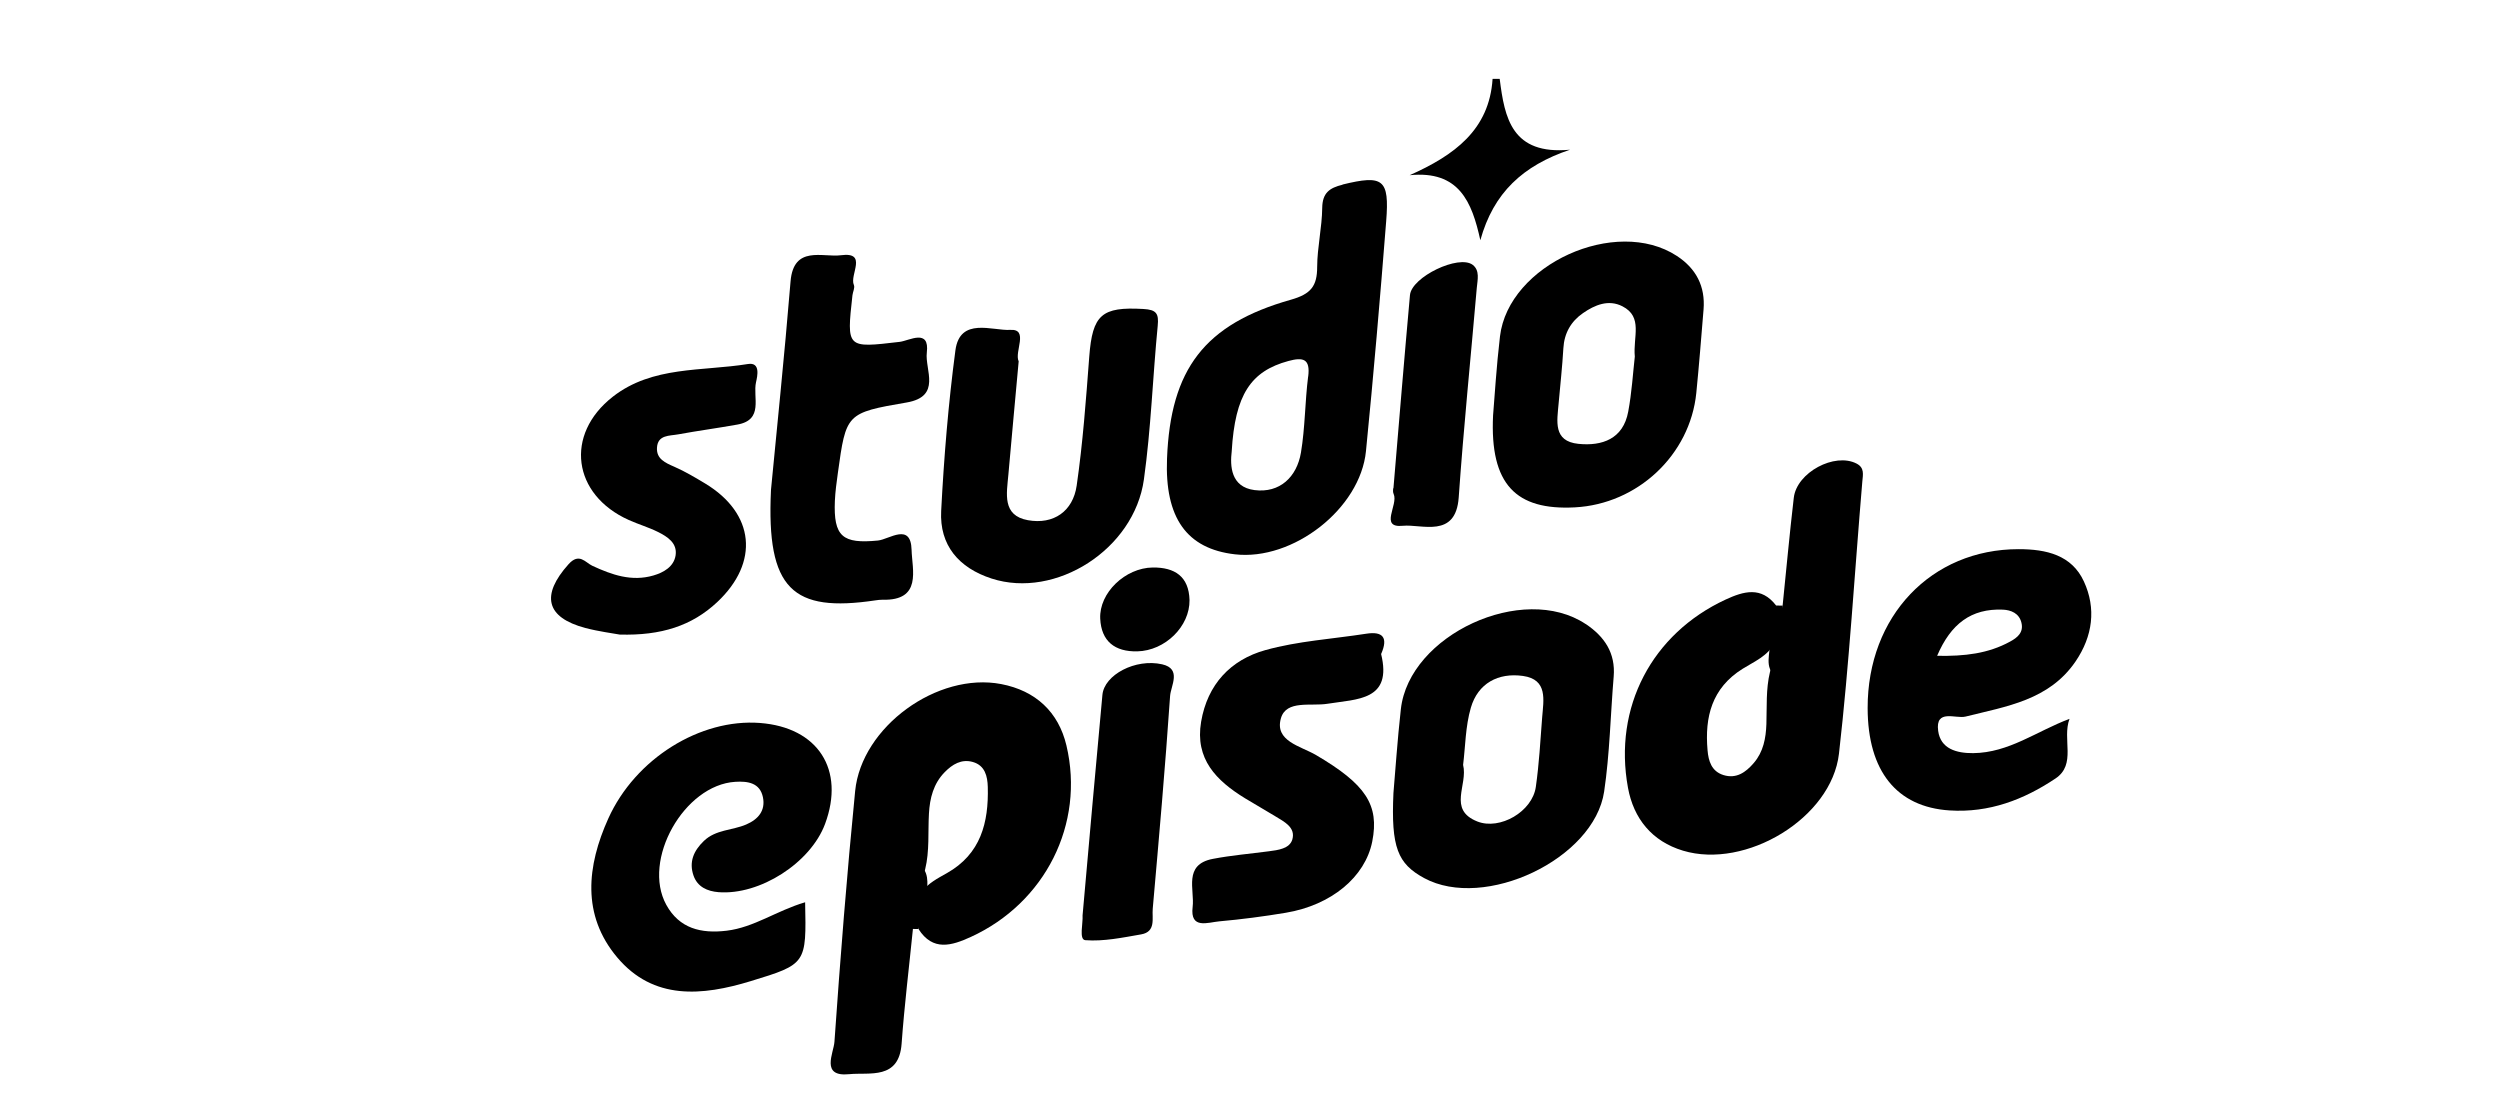
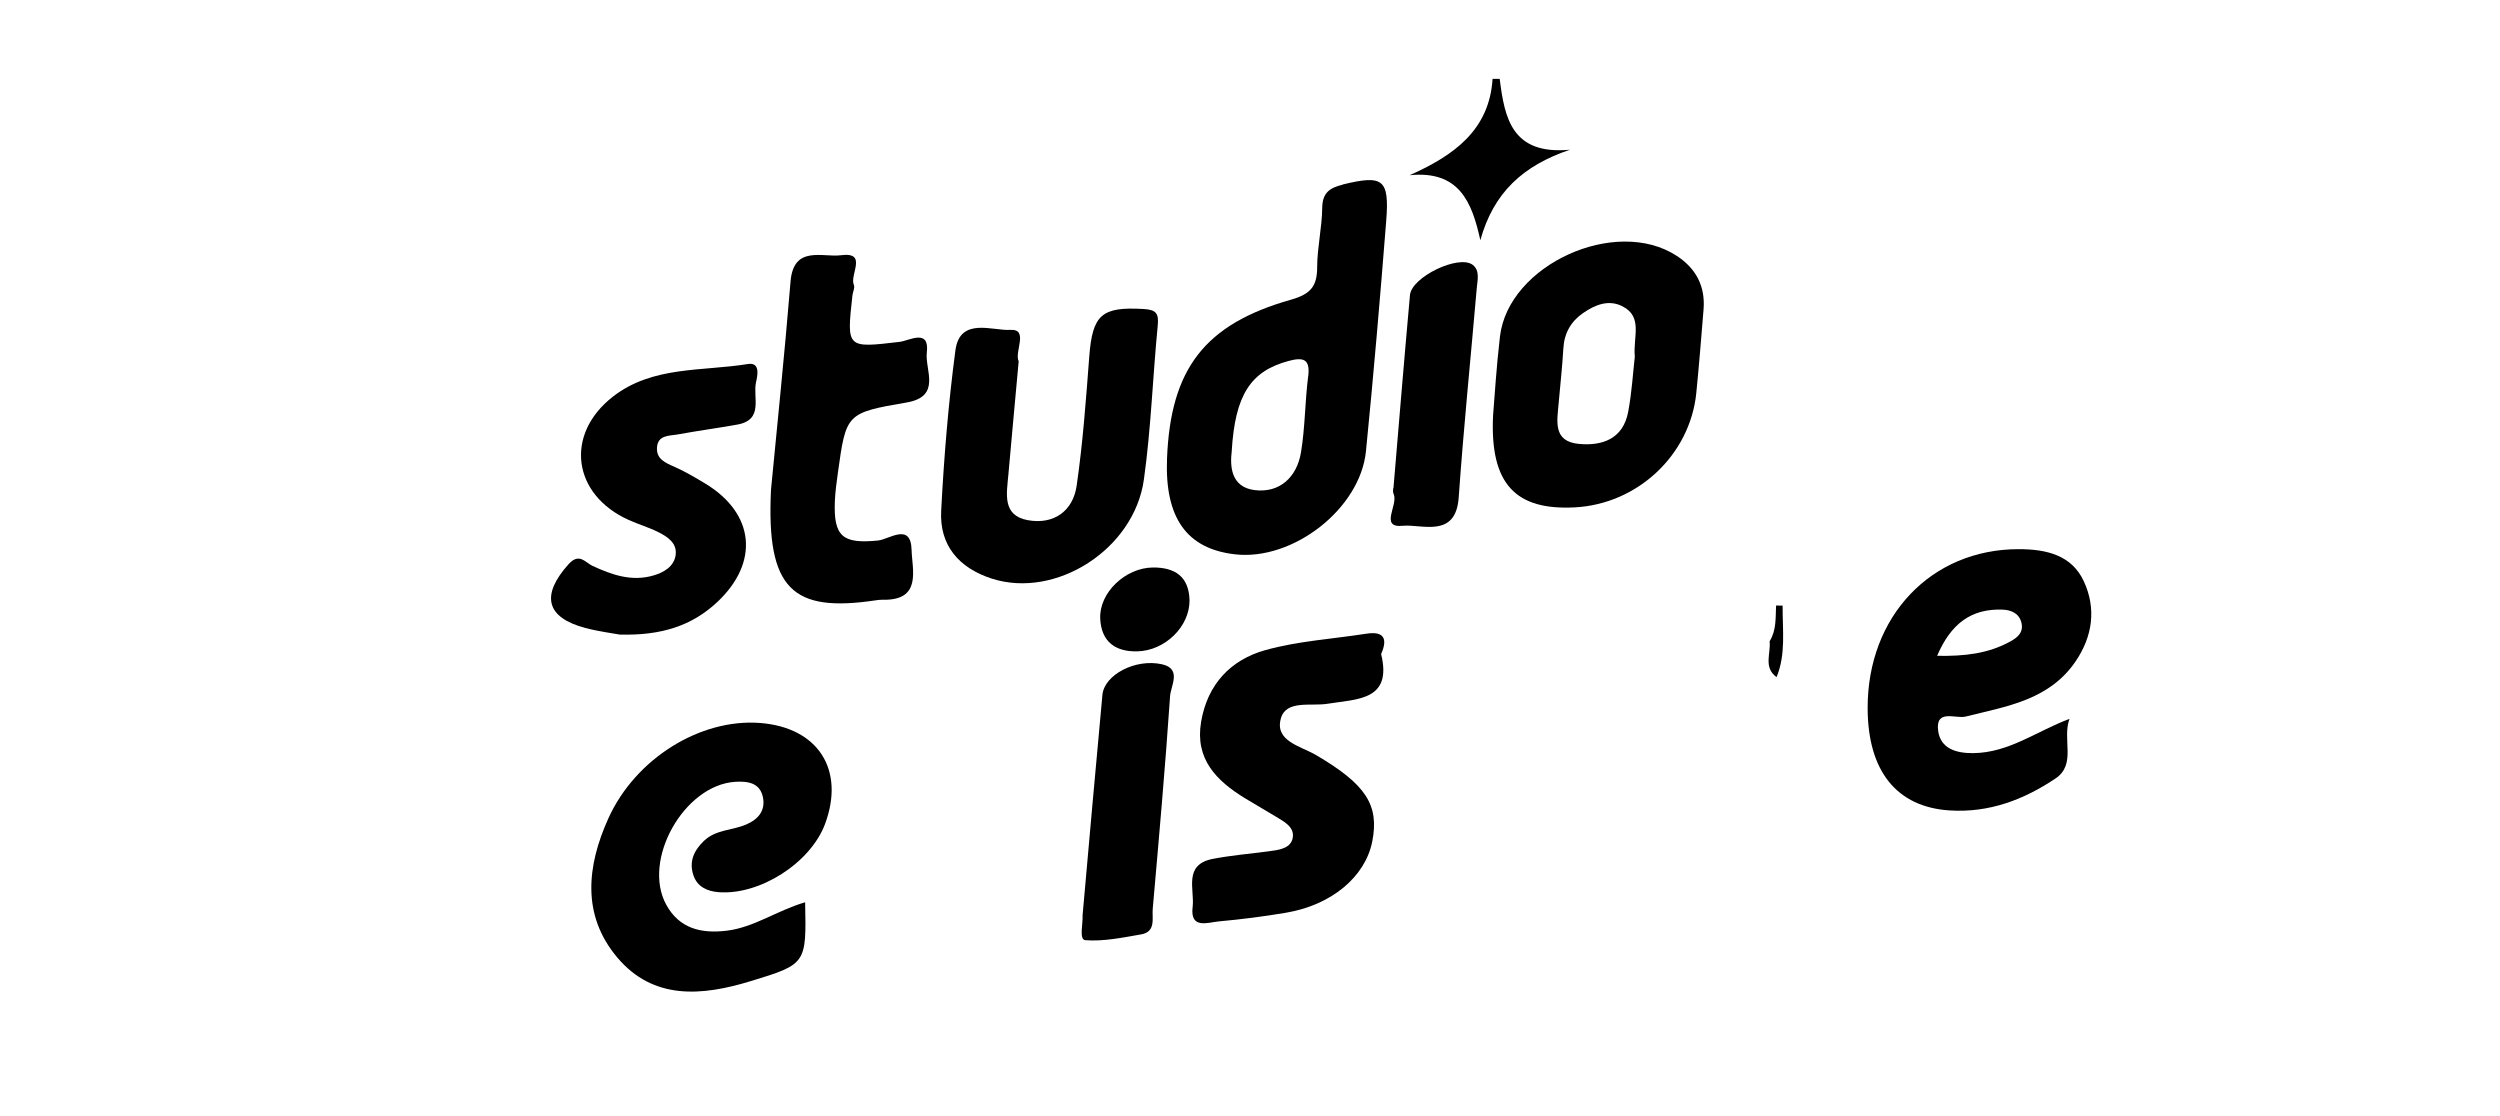
<svg xmlns="http://www.w3.org/2000/svg" width="215" height="96" viewBox="0 0 215 96" fill="none">
  <g clip-path="url(#clip0_130_6101)">
    <path d="M128.974 6.784C129.396 10.152 130.014 13.344 135.02 12.875C130.963 14.245 128.441 16.572 127.309 20.659C126.581 17.339 125.473 14.647 121.232 15.067C125.069 13.356 128.08 11.175 128.362 6.784H128.968L128.974 6.784Z" fill="black" />
-     <path d="M78.512 79.888C78.182 83.177 77.778 86.46 77.539 89.755C77.313 92.892 74.785 92.204 73.023 92.38C70.544 92.63 71.695 90.571 71.762 89.597C72.264 82.403 72.833 75.204 73.543 68.028C74.088 62.504 80.623 57.777 86.106 58.831C89.062 59.398 91.027 61.225 91.712 64.106C93.315 70.873 89.87 77.658 83.493 80.576C81.853 81.325 80.226 81.837 78.99 79.894C78.592 78.791 78.726 77.737 79.265 76.714C79.809 75.959 80.629 75.545 81.413 75.1C84.356 73.45 85.029 70.733 84.95 67.681C84.925 66.755 84.711 65.83 83.665 65.531C82.686 65.251 81.896 65.738 81.242 66.408C80.275 67.395 79.963 68.644 79.889 69.972C79.797 71.561 79.95 73.175 79.565 74.753C79.057 76.434 78.83 78.17 78.524 79.888H78.512Z" fill="black" />
-     <path d="M153.305 52.082C153.623 48.988 153.905 45.894 154.266 42.806C154.517 40.631 157.784 38.889 159.669 39.87C160.361 40.229 160.214 40.808 160.159 41.417C159.498 49.22 159.039 57.04 158.152 64.812C157.515 70.367 150.123 74.783 144.737 73.157C142.063 72.353 140.491 70.392 140.007 67.754C138.734 60.817 142.075 54.5 148.397 51.565C149.964 50.84 151.469 50.413 152.742 52.07C153.293 53.16 152.944 54.22 152.619 55.274C152.038 56.419 150.869 56.888 149.866 57.516C147.216 59.172 146.598 61.657 146.849 64.52C146.928 65.452 147.191 66.329 148.207 66.652C149.327 67.005 150.141 66.414 150.826 65.617C151.653 64.654 151.867 63.485 151.91 62.266C151.959 60.774 151.861 59.27 152.216 57.796C152.723 55.92 152.864 53.971 153.299 52.082H153.305Z" fill="black" />
    <path d="M69.241 77.591C69.351 82.878 69.363 82.915 64.566 84.376C60.398 85.65 56.2 86.045 53.079 82.336C50.007 78.688 50.478 74.466 52.314 70.392C54.64 65.233 60.227 61.785 65.355 62.175C70.348 62.553 72.692 66.189 70.954 70.861C69.706 74.211 65.343 77.006 61.787 76.726C60.826 76.647 59.988 76.275 59.645 75.307C59.235 74.131 59.651 73.169 60.533 72.322C61.555 71.336 62.974 71.421 64.168 70.909C65.22 70.459 65.844 69.703 65.612 68.564C65.355 67.322 64.315 67.169 63.237 67.236C58.838 67.504 55.184 73.967 57.302 77.817C58.421 79.851 60.288 80.308 62.497 80.04C64.859 79.753 66.781 78.322 69.235 77.597L69.241 77.591Z" fill="black" />
    <path d="M87.606 31.075C87.3 34.443 87 37.641 86.718 40.844C86.578 42.447 86.168 44.335 88.401 44.737C90.616 45.133 92.275 43.963 92.593 41.77C93.125 38.097 93.395 34.382 93.676 30.673C93.951 27.061 94.741 26.366 98.333 26.573C99.453 26.634 99.667 26.963 99.563 28.017C99.135 32.421 98.988 36.855 98.376 41.234C97.538 47.258 90.775 51.534 85.28 49.756C82.447 48.836 80.788 46.887 80.941 43.939C81.18 39.328 81.559 34.705 82.165 30.131C82.551 27.237 85.354 28.462 86.883 28.37C88.505 28.273 87.214 30.258 87.606 31.075Z" fill="black" />
    <path d="M118.772 56.23C119.769 60.262 116.716 60.11 114.164 60.524C112.744 60.756 110.627 60.177 110.162 61.761C109.587 63.74 111.857 64.16 113.179 64.934C117.45 67.444 118.637 69.216 118.013 72.371C117.407 75.417 114.507 77.841 110.572 78.499C108.681 78.815 106.772 79.065 104.856 79.236C103.889 79.321 102.329 79.954 102.567 77.999C102.751 76.501 101.741 74.357 104.299 73.864C105.884 73.559 107.506 73.425 109.109 73.212C109.917 73.108 110.908 72.986 111.141 72.195C111.441 71.147 110.425 70.66 109.66 70.191C108.803 69.661 107.916 69.173 107.059 68.644C104.605 67.133 102.751 65.281 103.296 62.071C103.84 58.861 105.829 56.742 108.828 55.907C111.63 55.128 114.598 54.951 117.493 54.5C118.925 54.275 119.396 54.829 118.784 56.23H118.772Z" fill="black" />
    <path d="M53.293 54.573C52.712 54.464 51.506 54.312 50.343 54.007C46.941 53.105 46.506 51.187 48.893 48.525C49.811 47.502 50.337 48.373 50.931 48.653C52.62 49.439 54.321 50.036 56.188 49.493C57.069 49.238 57.956 48.738 58.103 47.752C58.256 46.704 57.405 46.156 56.585 45.748C55.778 45.346 54.896 45.09 54.07 44.718C49.236 42.544 48.532 37.373 52.706 34.114C56.108 31.458 60.379 31.945 64.32 31.306C65.416 31.129 65.14 32.335 65.018 32.871C64.724 34.169 65.71 36.106 63.409 36.514C61.72 36.818 60.018 37.044 58.329 37.354C57.583 37.494 56.561 37.379 56.5 38.505C56.444 39.474 57.216 39.803 57.999 40.144C58.917 40.546 59.792 41.07 60.655 41.587C64.902 44.158 65.33 48.361 61.677 51.784C59.504 53.818 56.873 54.671 53.293 54.573Z" fill="black" />
    <path d="M66.304 42.136C66.775 37.178 67.454 30.703 67.987 24.21C68.243 21.061 70.759 22.157 72.319 21.95C74.663 21.64 73.041 23.637 73.433 24.509C73.537 24.74 73.347 25.093 73.311 25.392C72.803 29.978 72.796 29.936 77.374 29.4C78.194 29.302 79.963 28.218 79.706 30.325C79.528 31.799 81.003 34.09 77.974 34.614C72.754 35.509 72.766 35.57 72.056 40.68C71.946 41.472 71.836 42.27 71.799 43.074C71.671 46.162 72.466 46.783 75.507 46.485C76.474 46.387 78.335 44.907 78.396 47.289C78.439 49 79.32 51.674 75.887 51.577C75.685 51.577 75.483 51.601 75.281 51.632C68.17 52.691 65.9 50.7 66.304 42.154V42.136Z" fill="black" />
    <path d="M93.101 78.724C93.67 72.341 94.221 66.049 94.808 59.757C94.967 58.039 97.648 56.608 99.949 57.132C101.644 57.522 100.689 58.977 100.628 59.854C100.212 65.957 99.673 72.061 99.135 78.152C99.061 78.968 99.435 80.131 98.137 80.357C96.546 80.631 94.918 80.978 93.34 80.856C92.776 80.813 93.15 79.412 93.101 78.718V78.724Z" fill="black" />
    <path d="M119.837 41.977C120.327 36.191 120.768 30.782 121.257 25.379C121.398 23.814 125.461 21.865 126.655 22.779C127.285 23.266 127.065 24.076 127.003 24.764C126.483 30.77 125.871 36.77 125.449 42.781C125.198 46.332 122.273 45.059 120.645 45.218C118.595 45.425 120.272 43.415 119.856 42.489C119.74 42.239 119.837 41.892 119.837 41.971V41.977Z" fill="black" />
    <path d="M102.299 51.607C102.329 53.867 100.206 55.962 97.807 56.017C95.873 56.06 94.71 55.146 94.619 53.203C94.515 50.986 96.773 48.83 99.141 48.805C101.026 48.787 102.244 49.573 102.299 51.607Z" fill="black" />
    <path d="M152.185 55.152C152.779 54.202 152.693 53.124 152.742 52.076C152.932 52.082 153.115 52.088 153.305 52.082C153.287 54.147 153.605 56.236 152.785 58.234C151.628 57.388 152.308 56.194 152.185 55.152Z" fill="black" />
-     <path d="M79.724 76.879C79.142 77.805 79.014 78.84 78.977 79.894H78.745L78.512 79.888C78.494 78.005 78.194 76.099 78.953 74.278C79.95 74.93 79.748 75.928 79.724 76.879Z" fill="black" />
    <path d="M115.461 15.884C114.341 16.158 113.729 16.584 113.711 17.875C113.693 19.575 113.283 21.268 113.276 22.961C113.276 24.606 112.738 25.288 111.018 25.775C103.571 27.883 100.664 31.757 100.364 39.437C100.162 44.529 102.053 47.197 106.208 47.672C111.19 48.245 116.985 43.756 117.474 38.792C118.129 32.207 118.692 25.617 119.212 19.02C119.5 15.39 118.949 15.019 115.455 15.871L115.461 15.884ZM112.499 32.384C112.224 34.559 112.242 36.77 111.881 38.926C111.526 41.027 110.058 42.422 107.891 42.148C105.835 41.886 105.78 40.059 105.927 38.816C106.214 33.937 107.567 31.921 110.81 31.044C112.053 30.709 112.701 30.837 112.505 32.384H112.499Z" fill="black" />
-     <path d="M136.365 53.666C130.98 50.084 121.183 54.586 120.473 60.993C120.173 63.679 119.995 66.384 119.836 68.199C119.622 72.883 120.203 74.278 122.474 75.514C127.663 78.328 137.093 73.882 137.956 68.077C138.44 64.812 138.501 61.487 138.776 58.192C138.948 56.157 137.981 54.738 136.365 53.66V53.666ZM132.626 61.694C132.473 63.692 132.363 65.696 132.081 67.675C131.782 69.795 128.997 71.415 127.051 70.648C124.475 69.624 126.262 67.505 125.827 65.781C126.023 64.222 126.023 62.474 126.494 60.859C127.106 58.764 128.85 57.832 130.974 58.131C133.134 58.435 132.742 60.208 132.626 61.694Z" fill="black" />
    <path d="M169.032 61.627C172.563 60.744 176.222 60.22 178.499 56.882C179.979 54.708 180.285 52.326 179.215 50.005C178.168 47.733 175.99 47.228 173.597 47.228C166.1 47.228 160.599 52.984 160.617 60.902C160.629 66.329 163.126 69.405 167.661 69.697C171.063 69.917 174.05 68.772 176.773 66.95C178.596 65.732 177.324 63.576 177.978 61.822C175.145 62.882 172.771 64.739 169.693 64.77C168.254 64.782 166.89 64.398 166.682 62.857C166.425 60.932 168.199 61.834 169.026 61.627H169.032ZM166.59 56.407C167.771 53.642 169.527 52.32 172.244 52.429C172.948 52.46 173.646 52.74 173.842 53.55C174.05 54.391 173.493 54.842 172.856 55.183C170.984 56.206 168.977 56.444 166.59 56.401V56.407Z" fill="black" />
    <path d="M144.211 22.011C138.966 18.576 129.726 22.761 128.998 28.931C128.692 31.519 128.539 34.12 128.404 35.728C128.116 41.679 130.387 43.896 135.429 43.634C140.833 43.354 145.343 39.121 145.882 33.797C146.12 31.404 146.31 29.01 146.506 26.61C146.665 24.631 145.869 23.096 144.211 22.011ZM140.594 30.667C140.435 32.055 140.337 33.749 140.025 35.411C139.591 37.751 137.785 38.378 135.741 38.171C133.545 37.945 133.912 36.209 134.04 34.711C134.181 33.121 134.358 31.538 134.45 29.948C134.524 28.651 135.105 27.64 136.139 26.927C137.149 26.226 138.33 25.727 139.529 26.342C141.322 27.262 140.429 28.967 140.594 30.673V30.667Z" fill="black" />
  </g>
  <defs>
    <clipPath id="clip0_130_6101">
      <rect width="132.47" height="85.621" fill="white" transform="translate(47.388 6.784)" />
    </clipPath>
  </defs>
</svg>